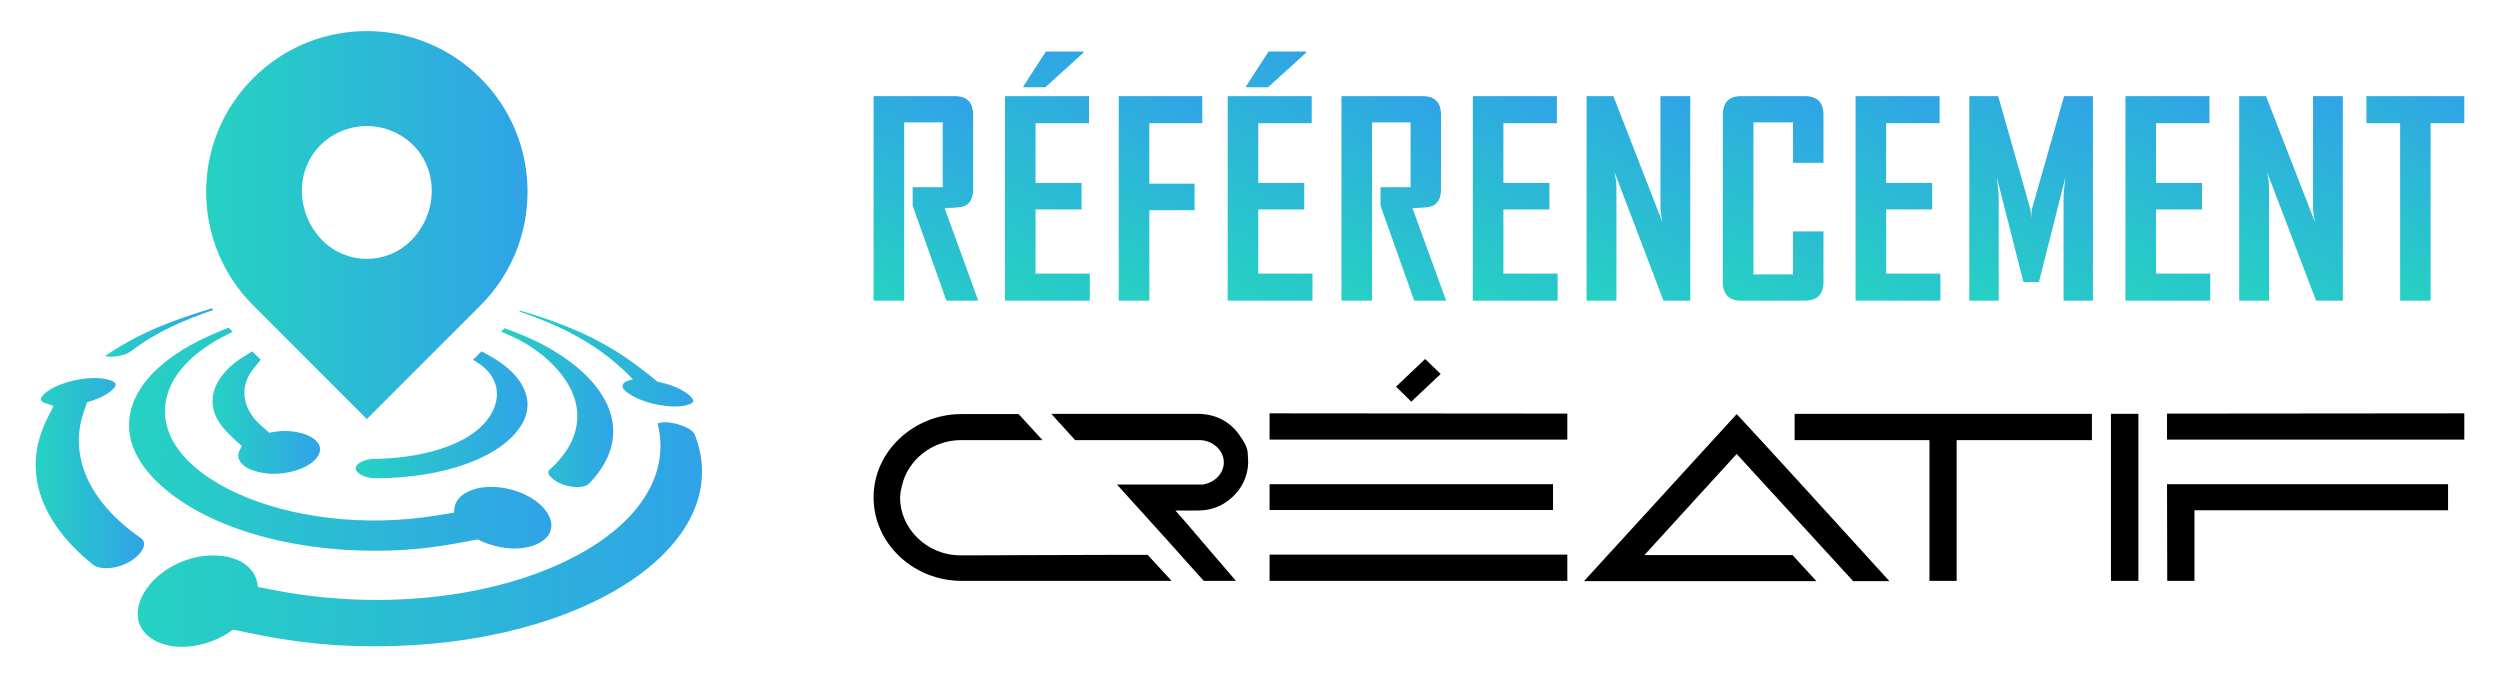
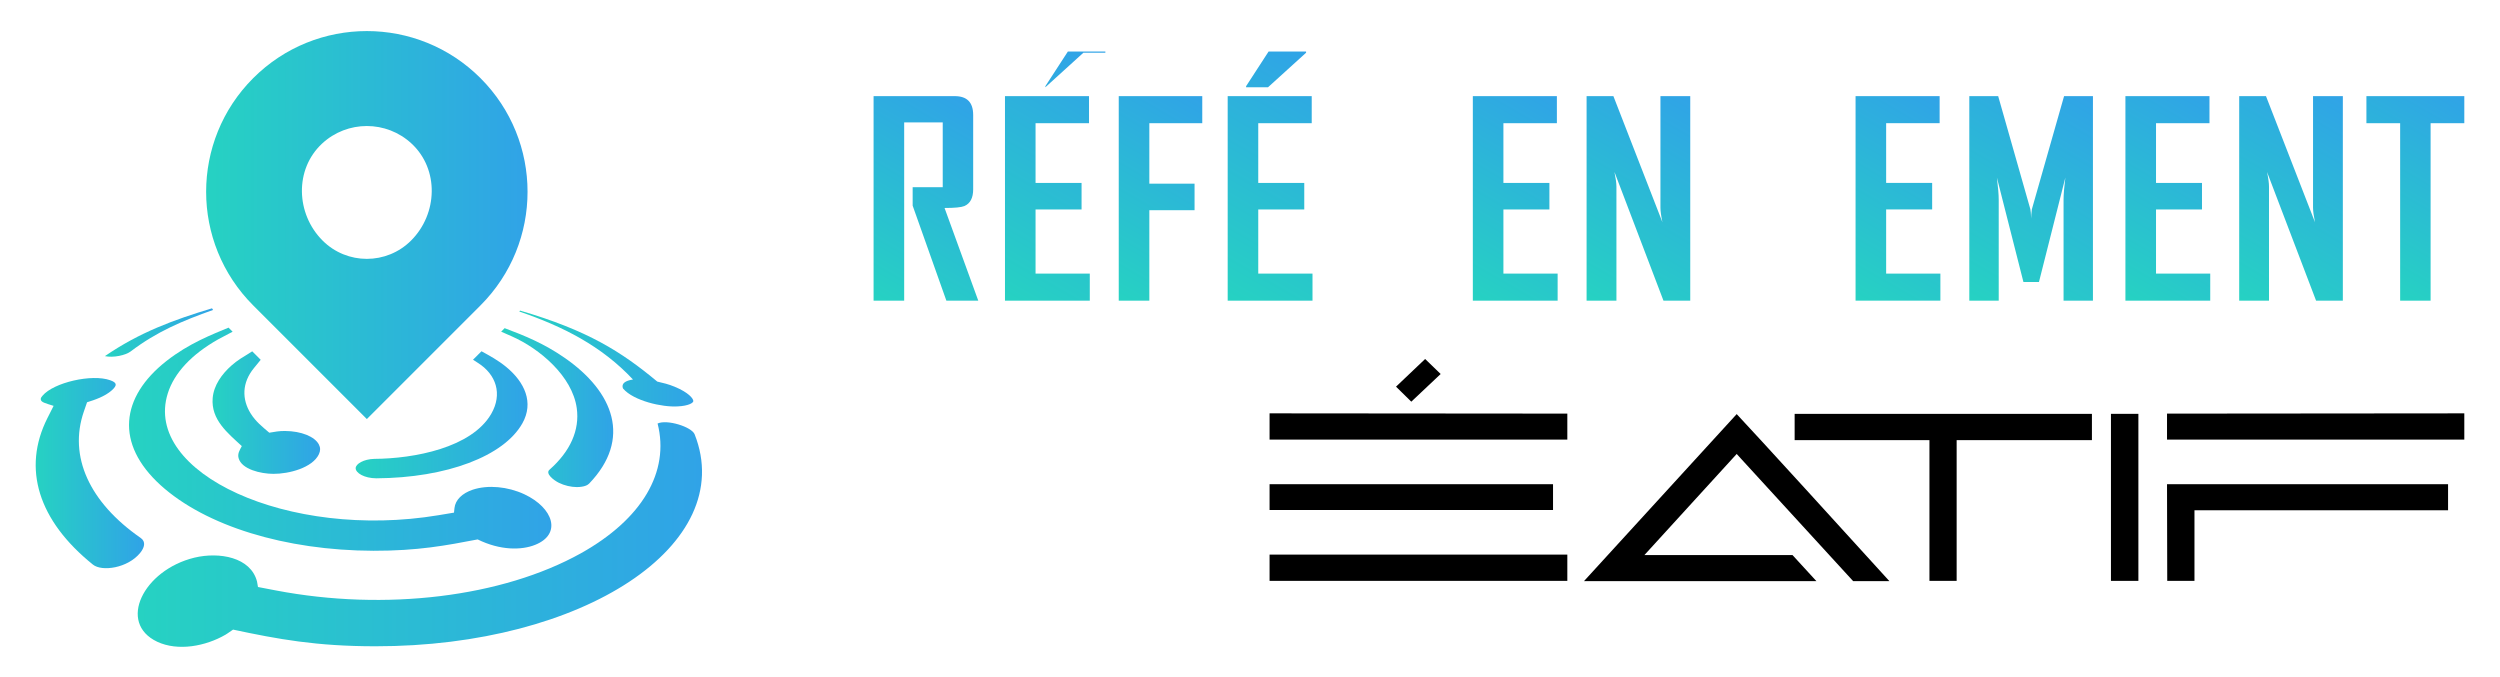
<svg xmlns="http://www.w3.org/2000/svg" version="1.1" id="Calque_1" x="0px" y="0px" width="203px" height="55px" viewBox="0 0 203 55" enable-background="new 0 0 203 55" xml:space="preserve">
  <g>
    <g>
      <linearGradient id="SVGID_1_" gradientUnits="userSpaceOnUse" x1="16.737" y1="18.275" x2="42.836" y2="18.275">
        <stop offset="0" style="stop-color:#26D2C2" />
        <stop offset="1" style="stop-color:#30A3E7" />
      </linearGradient>
      <path fill="url(#SVGID_1_)" d="M29.787,34.027l9.228-9.228c5.096-5.095,5.096-13.358,0-18.454s-13.359-5.096-18.455,0    c-5.096,5.096-5.096,13.359,0,18.454L29.787,34.027z M26.148,11.664c2.047-1.908,5.229-1.908,7.277,0    c2.242,2.089,2.124,5.699-0.043,7.867c-1.986,1.986-5.206,1.986-7.191,0C24.024,17.363,23.906,13.753,26.148,11.664z" />
      <g>
        <linearGradient id="SVGID_2_" gradientUnits="userSpaceOnUse" x1="28.877" y1="33.682" x2="42.836" y2="33.682">
          <stop offset="0" style="stop-color:#26D2C2" />
          <stop offset="1" style="stop-color:#30A3E7" />
        </linearGradient>
        <path fill="url(#SVGID_2_)" d="M30.56,38.839c5.709-0.036,10.359-1.797,11.858-4.467c0.947-1.685,0.19-3.341-1.321-4.582     c-0.648-0.532-1.323-0.896-2-1.267l-0.689,0.687c0.004-0.004,0.362,0.234,0.397,0.256c1.485,0.935,2.015,2.53,1.08,4.143     c-1.598,2.754-6.26,3.631-9.49,3.651c-0.857,0.019-1.512,0.406-1.516,0.756C28.879,38.401,29.57,38.833,30.56,38.839z" />
        <linearGradient id="SVGID_3_" gradientUnits="userSpaceOnUse" x1="2.898" y1="38.416" x2="11.703" y2="38.416">
          <stop offset="0" style="stop-color:#26D2C2" />
          <stop offset="1" style="stop-color:#30A3E7" />
        </linearGradient>
        <path fill="url(#SVGID_3_)" d="M11.421,43.679c-4.179-2.896-5.861-6.632-4.617-10.247l0.265-0.768     c0.637-0.196,1.446-0.473,1.998-0.96c0.489-0.433,0.417-0.635-0.109-0.825c-1.485-0.539-4.603,0.177-5.506,1.255     c-0.075,0.089-0.164,0.187-0.14,0.313c0.042,0.223,0.359,0.291,1.041,0.509l-0.505,0.999c-2.059,4.092-0.745,8.314,3.7,11.892     c0.731,0.586,2.819,0.291,3.834-0.952C11.724,44.473,11.872,43.991,11.421,43.679z" />
        <linearGradient id="SVGID_4_" gradientUnits="userSpaceOnUse" x1="11.184" y1="43.404" x2="57.005" y2="43.404">
          <stop offset="0" style="stop-color:#26D2C2" />
          <stop offset="1" style="stop-color:#30A3E7" />
        </linearGradient>
        <path fill="url(#SVGID_4_)" d="M56.404,35.265c-0.247-0.61-2.248-1.231-3.008-0.876c0.999,3.916-1.247,7.755-6.229,10.539     c-6.386,3.557-15.87,4.714-24.754,3.018l-1.465-0.281l-0.078-0.445c-0.509-1.978-3.067-2.423-5.085-1.938     c-4.147,1.011-6.27,5.294-3.016,6.829c1.681,0.787,3.923,0.369,5.55-0.578c0.129-0.077,0.159-0.103,0.606-0.409     c3.665,0.781,6.752,1.351,11.547,1.354C47.388,52.491,59.944,44.211,56.404,35.265z" />
        <linearGradient id="SVGID_5_" gradientUnits="userSpaceOnUse" x1="40.692" y1="33.098" x2="49.792" y2="33.098">
          <stop offset="0" style="stop-color:#26D2C2" />
          <stop offset="1" style="stop-color:#30A3E7" />
        </linearGradient>
        <path fill="url(#SVGID_5_)" d="M46.832,33.137c0.25,1.776-0.515,3.507-2.215,5.006c-0.356,0.313,0.337,0.849,0.764,1.061     c0.45,0.221,0.983,0.346,1.466,0.348c0.576-0.009,0.858-0.148,0.986-0.279c3.481-3.615,2.023-7.452-2-10.227     c-1.662-1.146-3.155-1.76-4.857-2.399l-0.282,0.286c0.283,0.124,0.566,0.249,0.85,0.373     C43.83,28.311,46.468,30.548,46.832,33.137z" />
        <linearGradient id="SVGID_6_" gradientUnits="userSpaceOnUse" x1="8.518" y1="27" x2="17.302" y2="27">
          <stop offset="0" style="stop-color:#26D2C2" />
          <stop offset="1" style="stop-color:#30A3E7" />
        </linearGradient>
        <path fill="url(#SVGID_6_)" d="M10.606,28.539c2.126-1.613,4.216-2.492,6.695-3.371l-0.085-0.133     c-3.127,0.939-5.887,1.955-8.698,3.883C9.197,29.067,10.198,28.849,10.606,28.539z" />
        <linearGradient id="SVGID_7_" gradientUnits="userSpaceOnUse" x1="10.477" y1="35.664" x2="44.77" y2="35.664">
          <stop offset="0" style="stop-color:#26D2C2" />
          <stop offset="1" style="stop-color:#30A3E7" />
        </linearGradient>
        <path fill="url(#SVGID_7_)" d="M13.04,39.397c3.655,3.309,10.112,5.301,17.276,5.326c3.616,0.008,5.931-0.434,8.47-0.922     c1.812,0.894,3.545,0.893,4.675,0.438c2.171-0.872,1.481-2.996-0.884-4.105c-1.357-0.631-2.958-0.774-4.182-0.373     c-0.876,0.293-1.421,0.838-1.491,1.494l-0.039,0.37l-1.262,0.211c-12.185,2.027-24.011-3.426-21.978-9.895     c0.523-1.662,1.937-3.171,4.104-4.393l1.16-0.613l-0.331-0.331c-1.267,0.534-3.198,1.255-5.063,2.726     C9.79,32.252,9.333,36.025,13.04,39.397z" />
        <linearGradient id="SVGID_8_" gradientUnits="userSpaceOnUse" x1="17.258" y1="33.502" x2="25.993" y2="33.502">
          <stop offset="0" style="stop-color:#26D2C2" />
          <stop offset="1" style="stop-color:#30A3E7" />
        </linearGradient>
        <path fill="url(#SVGID_8_)" d="M17.269,32.327c-0.146,1.746,1.211,2.832,2.366,3.895c-0.18,0.348-0.359,0.61-0.261,0.979     c0.25,0.908,1.793,1.271,2.814,1.275c1.276,0.01,3.185-0.492,3.706-1.591c0.131-0.278,0.132-0.537,0-0.791     c-0.337-0.646-1.44-1.089-2.741-1.098c-0.449-0.01-0.872,0.066-1.287,0.14c-0.586-0.505-1.094-0.895-1.513-1.565     c-0.713-1.144-0.723-2.481,0.275-3.694c0.173-0.212,0.345-0.423,0.541-0.661l-0.688-0.688c-0.808,0.502-1.201,0.723-1.683,1.151     C18.011,30.376,17.355,31.287,17.269,32.327z" />
        <linearGradient id="SVGID_9_" gradientUnits="userSpaceOnUse" x1="42.166" y1="29.114" x2="56.298" y2="29.114">
          <stop offset="0" style="stop-color:#26D2C2" />
          <stop offset="1" style="stop-color:#30A3E7" />
        </linearGradient>
        <path fill="url(#SVGID_9_)" d="M54.783,31.403c-0.5-0.207-0.946-0.313-1.413-0.419c-2.916-2.423-5.625-4.15-11.14-5.765     l-0.063,0.077c3.527,1.202,6.675,2.791,9.232,5.52c-1.063,0.16-0.848,0.652-0.798,0.743c0.845,0.986,3.173,1.523,4.435,1.44     c0.859-0.04,1.261-0.281,1.262-0.432C56.298,32.354,55.894,31.863,54.783,31.403z" />
      </g>
    </g>
    <g>
      <g>
        <linearGradient id="SVGID_10_" gradientUnits="userSpaceOnUse" x1="70.526" y1="24.177" x2="79.5" y2="8.634">
          <stop offset="0" style="stop-color:#26D2C2" />
          <stop offset="1" style="stop-color:#30A3E7" />
        </linearGradient>
        <path fill="url(#SVGID_10_)" d="M79.435,24.412h-2.59l-2.737-7.714v-1.496h2.442V9.938h-3.131v14.475h-2.484V7.806h6.59     c0.999,0,1.497,0.509,1.497,1.528v6.037c0,0.701-0.238,1.153-0.711,1.359c-0.255,0.106-0.794,0.158-1.613,0.158L79.435,24.412z" />
        <linearGradient id="SVGID_11_" gradientUnits="userSpaceOnUse" x1="80.592" y1="23.828" x2="90.942" y2="5.902">
          <stop offset="0" style="stop-color:#26D2C2" />
          <stop offset="1" style="stop-color:#30A3E7" />
        </linearGradient>
-         <path fill="url(#SVGID_11_)" d="M88.492,24.412h-6.888V7.806h6.824v2.196h-4.341v4.85h3.736v2.154h-3.736v5.211h4.404V24.412z      M87.972,4.281l-3.088,2.803h-1.783V6.998l1.826-2.812h3.045V4.281z" />
+         <path fill="url(#SVGID_11_)" d="M88.492,24.412h-6.888V7.806h6.824v2.196h-4.341v4.85h3.736v2.154h-3.736v5.211h4.404V24.412z      M87.972,4.281l-3.088,2.803V6.998l1.826-2.812h3.045V4.281z" />
        <linearGradient id="SVGID_12_" gradientUnits="userSpaceOnUse" x1="88.179" y1="22.875" x2="97.065" y2="7.483">
          <stop offset="0" style="stop-color:#26D2C2" />
          <stop offset="1" style="stop-color:#30A3E7" />
        </linearGradient>
        <path fill="url(#SVGID_12_)" d="M97.624,10.002h-4.298v4.914h3.672v2.153h-3.672v7.343h-2.484V7.806h6.782V10.002z" />
        <linearGradient id="SVGID_13_" gradientUnits="userSpaceOnUse" x1="98.676" y1="23.828" x2="109.025" y2="5.902">
          <stop offset="0" style="stop-color:#26D2C2" />
          <stop offset="1" style="stop-color:#30A3E7" />
        </linearGradient>
        <path fill="url(#SVGID_13_)" d="M106.575,24.412h-6.887V7.806h6.824v2.196h-4.342v4.85h3.736v2.154h-3.736v5.211h4.405V24.412z      M106.054,4.281l-3.089,2.803h-1.782V6.998l1.825-2.812h3.046V4.281z" />
        <linearGradient id="SVGID_14_" gradientUnits="userSpaceOnUse" x1="108.519" y1="24.178" x2="117.492" y2="8.635">
          <stop offset="0" style="stop-color:#26D2C2" />
          <stop offset="1" style="stop-color:#30A3E7" />
        </linearGradient>
-         <path fill="url(#SVGID_14_)" d="M117.426,24.412h-2.59l-2.739-7.714v-1.496h2.44V9.938h-3.129v14.475h-2.483V7.806h6.59     c0.997,0,1.495,0.509,1.495,1.528v6.037c0,0.701-0.235,1.153-0.71,1.359c-0.255,0.106-0.792,0.158-1.613,0.158L117.426,24.412z" />
        <linearGradient id="SVGID_15_" gradientUnits="userSpaceOnUse" x1="118.583" y1="23.828" x2="127.48" y2="8.418">
          <stop offset="0" style="stop-color:#26D2C2" />
          <stop offset="1" style="stop-color:#30A3E7" />
        </linearGradient>
        <path fill="url(#SVGID_15_)" d="M126.481,24.412h-6.887V7.806h6.825v2.196h-4.342v4.85h3.735v2.154h-3.735v5.211h4.403V24.412z" />
        <linearGradient id="SVGID_16_" gradientUnits="userSpaceOnUse" x1="128.392" y1="24.158" x2="137.686" y2="8.059">
          <stop offset="0" style="stop-color:#26D2C2" />
          <stop offset="1" style="stop-color:#30A3E7" />
        </linearGradient>
        <path fill="url(#SVGID_16_)" d="M137.248,24.412h-2.175l-3.98-10.452c0.105,0.51,0.161,0.909,0.161,1.199v9.253h-2.423V7.806     h2.177l3.981,10.241c-0.108-0.51-0.161-0.91-0.161-1.199V7.806h2.42V24.412z" />
        <linearGradient id="SVGID_17_" gradientUnits="userSpaceOnUse" x1="139.6" y1="23.696" x2="148.356" y2="8.53">
          <stop offset="0" style="stop-color:#26D2C2" />
          <stop offset="1" style="stop-color:#30A3E7" />
        </linearGradient>
-         <path fill="url(#SVGID_17_)" d="M148.066,22.896c0,1.011-0.507,1.516-1.518,1.516h-5.177c-0.985,0-1.477-0.505-1.477-1.516V9.334     c0-1.02,0.491-1.528,1.477-1.528h5.177c1.011,0,1.518,0.509,1.518,1.528v3.884h-2.472v-3.28h-3.214v12.344h3.214v-3.492h2.472     V22.896z" />
        <linearGradient id="SVGID_18_" gradientUnits="userSpaceOnUse" x1="149.66" y1="23.828" x2="158.557" y2="8.417">
          <stop offset="0" style="stop-color:#26D2C2" />
          <stop offset="1" style="stop-color:#30A3E7" />
        </linearGradient>
        <path fill="url(#SVGID_18_)" d="M157.56,24.412h-6.888V7.806h6.826v2.196h-4.343v4.85h3.736v2.154h-3.736v5.211h4.404V24.412z" />
        <linearGradient id="SVGID_19_" gradientUnits="userSpaceOnUse" x1="160.078" y1="24.51" x2="169.779" y2="7.708">
          <stop offset="0" style="stop-color:#26D2C2" />
          <stop offset="1" style="stop-color:#30A3E7" />
        </linearGradient>
        <path fill="url(#SVGID_19_)" d="M169.948,24.412h-2.387v-8.191c0-0.432,0.051-1.033,0.146-1.804l-2.143,8.479h-1.262     l-2.154-8.479c0.098,0.785,0.148,1.387,0.148,1.804v8.191h-2.388V7.806h2.344l2.612,9.179c0.025,0.101,0.051,0.352,0.064,0.755     c0-0.178,0.02-0.429,0.062-0.755l2.613-9.179h2.344V24.412z" />
        <linearGradient id="SVGID_20_" gradientUnits="userSpaceOnUse" x1="171.571" y1="23.828" x2="180.469" y2="8.417">
          <stop offset="0" style="stop-color:#26D2C2" />
          <stop offset="1" style="stop-color:#30A3E7" />
        </linearGradient>
        <path fill="url(#SVGID_20_)" d="M179.472,24.412h-6.888V7.806h6.826v2.196h-4.341v4.85h3.733v2.154h-3.733v5.211h4.402V24.412z" />
        <linearGradient id="SVGID_21_" gradientUnits="userSpaceOnUse" x1="181.384" y1="24.158" x2="190.679" y2="8.059">
          <stop offset="0" style="stop-color:#26D2C2" />
          <stop offset="1" style="stop-color:#30A3E7" />
        </linearGradient>
        <path fill="url(#SVGID_21_)" d="M190.239,24.412h-2.174l-3.983-10.452c0.108,0.51,0.161,0.909,0.161,1.199v9.253h-2.42V7.806     h2.175l3.98,10.241c-0.106-0.51-0.16-0.91-0.16-1.199V7.806h2.421V24.412z" />
        <linearGradient id="SVGID_22_" gradientUnits="userSpaceOnUse" x1="191.197" y1="22.279" x2="199.69" y2="7.569">
          <stop offset="0" style="stop-color:#26D2C2" />
          <stop offset="1" style="stop-color:#30A3E7" />
        </linearGradient>
        <path fill="url(#SVGID_22_)" d="M200.102,10.002h-2.737v14.41h-2.473v-14.41h-2.739V7.806h7.949V10.002z" />
      </g>
      <g>
-         <path d="M78.043,33.624h4.669l1.938,2.113h-6.626c-2.305,0-4.32,1.606-4.785,3.701l-0.058,0.269     c-0.058,0.214-0.077,0.428-0.096,0.717c0,2.421,2.111,4.67,4.9,4.67h0.854c2.111,0,7.652-0.038,11.682-0.038h2.674l1.938,2.11     H78.063c-3.835,0-7.128-2.982-7.128-6.78S74.266,33.624,78.043,33.624z M97.244,33.604c1.549,0,2.673,0.699,3.37,1.686     c0.446,0.603,0.679,1.085,0.698,1.474c0.02,0.408,0.039,0.619,0.039,0.699c0,1.277-0.601,2.519-1.86,3.352     c-0.64,0.426-1.396,0.64-2.267,0.64h-1.782c0.154,0.153,1.375,1.566,2.557,2.963l2.362,2.75h-2.614     c-1.008-1.103-1.938-2.17-2.848-3.177l-4.204-4.649h6.975c0.929-0.136,1.703-0.871,1.703-1.802c0-1.027-0.967-1.801-1.955-1.801     H87.304l-1.937-2.134H97.244z" />
        <path d="M103.089,35.698v-2.134l24.178,0.021v2.112H103.089z M103.089,39.319h23.017v2.093h-23.017V39.319z M103.089,45.035     h24.178v2.131h-24.178V45.035z M115.721,29.15l1.26,1.219l-2.384,2.248l-1.24-1.22L115.721,29.15z" />
        <path d="M141.02,33.624c1.374,1.452,9.376,10.229,12.398,13.563h-2.943c-0.098-0.099-7.247-7.905-9.051-9.882l-0.404-0.445     l-7.497,8.214h12.03l1.938,2.113h-18.871L141.02,33.624z" />
        <path d="M145.725,33.604h24.139v2.134H158.88v11.429h-2.209V35.737h-10.946V33.604z" />
        <path d="M171.409,47.166V33.604h2.228v13.563H171.409z" />
        <path d="M200.102,33.564v2.134h-24.14v-2.112L200.102,33.564z M175.962,39.319h22.821v2.113h-20.592v5.733h-2.211L175.962,39.319     z" />
      </g>
    </g>
  </g>
</svg>